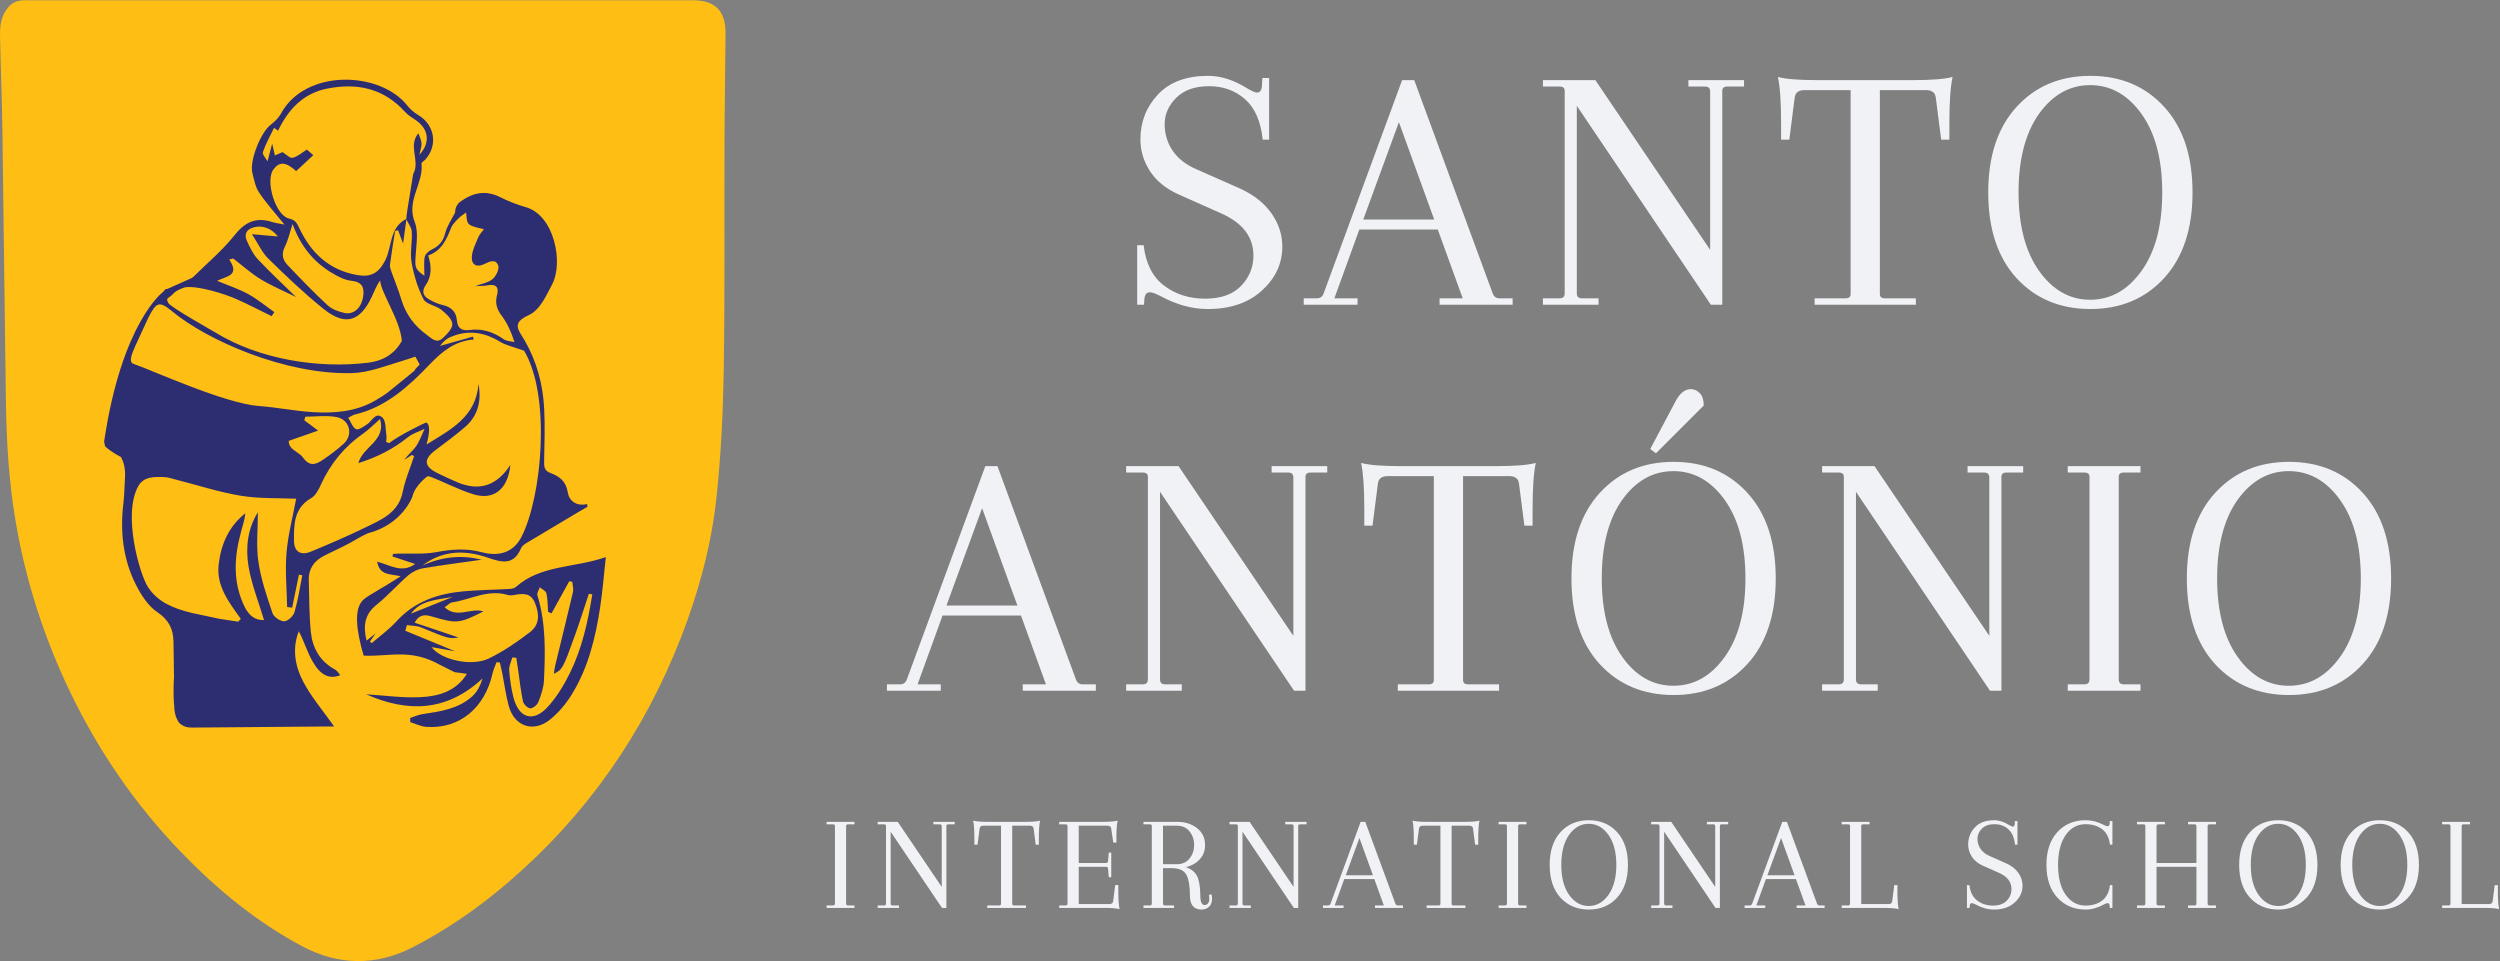
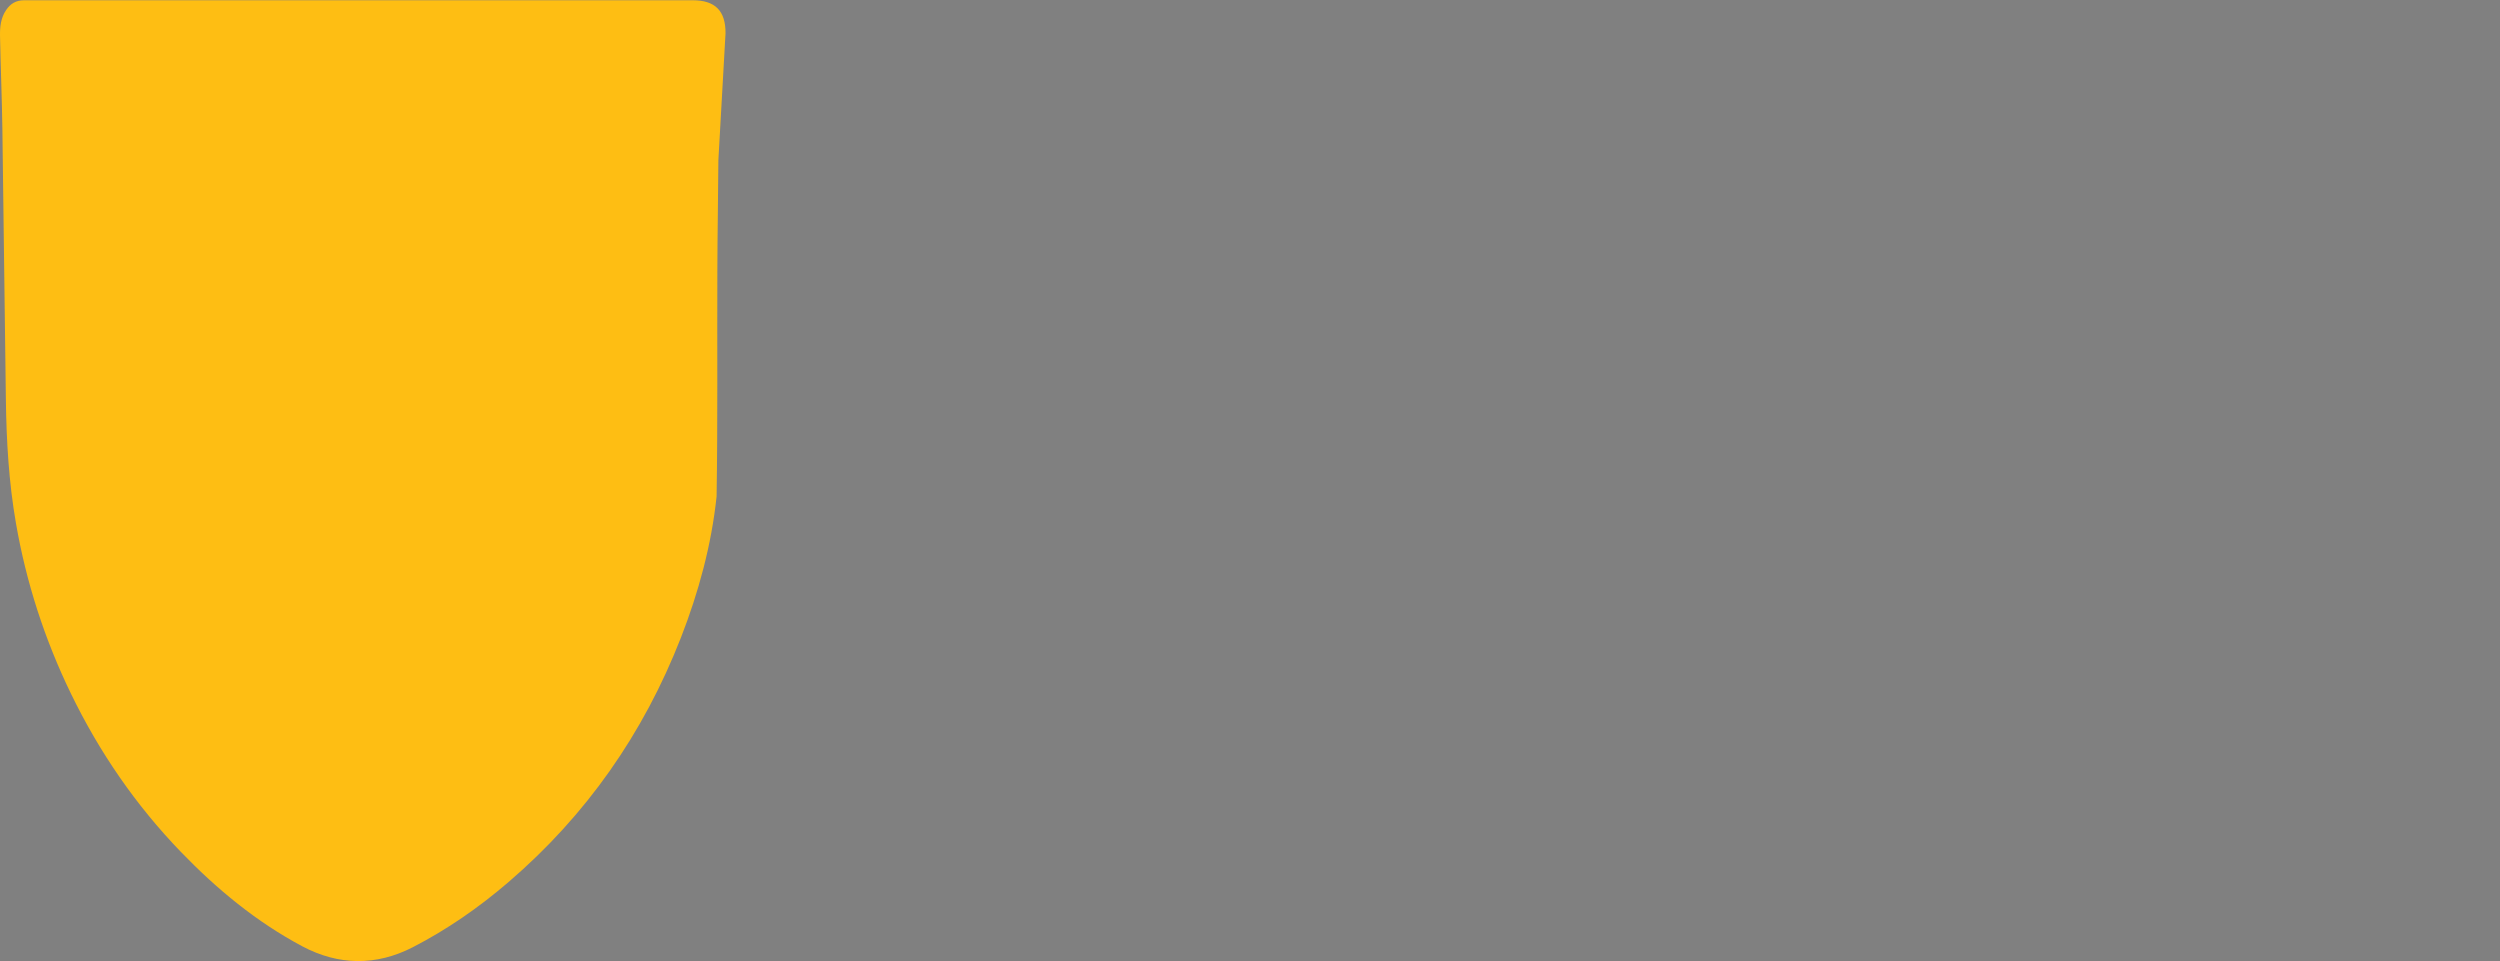
<svg xmlns="http://www.w3.org/2000/svg" width="411" height="158" viewBox="0 0 411 158" version="1.1" xml:space="preserve" style="fill-rule:evenodd;clip-rule:evenodd;stroke-linejoin:round;stroke-miterlimit:2;">
  <rect x="0" y="0" width="411" height="158" fill="#808080" stroke="none" />
-   <path d="M119.276,5.47c0.025,-3.711 -1.732,-5.428 -5.385,-5.426c-18.07,0.004 -36.141,0.002 -54.207,0.002c0,0.155 0,-0.158 0,-0c-18.545,-0 -37.185,0.014 -55.73,-0.001c-1.31,0 -2.232,0.552 -2.942,1.6c-0.883,1.296 -1.037,2.757 -1.009,4.268c0.098,4.974 0.321,10.41 0.39,15.388c0.204,14.812 0.387,29.625 0.574,44.44c0.088,6.782 0.484,13.528 1.647,20.234c1.692,9.791 4.724,19.14 9.049,28.061c4.665,9.617 10.653,18.336 18.092,26.037c5.913,6.124 12.427,11.505 19.961,15.51c5.945,3.156 12.132,3.239 18.137,0.145c5.658,-2.908 10.875,-6.537 15.713,-10.687c12.832,-11.01 22.222,-24.46 28.366,-40.185c2.926,-7.496 5.031,-15.255 5.876,-23.243c0.73,-6.921 1.066,-13.907 1.176,-20.871c0.197,-12.384 0.077,-24.774 0.124,-37.162c0.018,-6.036 0.135,-12.071 0.168,-18.11" style="fill:#febe13;" />
-   <path d="M87.927,99.074c0.824,1.989 0.753,3.659 -0.806,4.854c-2.124,1.622 -4.365,3.178 -6.766,4.327c-2.853,1.372 -7.859,0.222 -9.402,-1.868c1.521,0.267 2.95,0.517 3.847,0.674c-2.43,-1.002 -5.297,-2.186 -8.165,-3.366c0.086,-0.31 0.173,-0.619 0.26,-0.932c0.78,0.12 1.623,0.095 2.332,0.383c4.527,1.858 4.515,1.88 6.158,1.655c-1.989,-0.674 -4.543,-1.532 -7.228,-2.437c0.84,-1.476 1.833,-1.305 2.853,-1.007c4.118,1.201 4.466,1.171 8.465,-0.84c-2.038,-0.693 -4.318,1.253 -6.385,-0.685c0.548,-0.367 0.862,-0.743 1.221,-0.795c3.038,-0.444 5.9,-2.211 9.136,-1.23c0.333,0.103 0.738,0.072 1.093,0.008c1.386,-0.248 2.691,-0.405 3.387,1.259m0.813,-2.531c0.379,0.332 1.001,0.604 1.088,0.997c0.224,0.985 0.199,2.025 0.275,3.042c0.191,0.087 0.38,0.174 0.566,0.262c0.972,-1.759 1.943,-3.519 2.912,-5.274c0.165,0.02 0.332,0.043 0.497,0.067c0.047,0.571 0.238,1.179 0.114,1.713c-0.941,4.046 -1.953,8.082 -2.93,12.118c-0.1,0.41 -0.135,0.83 -0.209,1.301c1.389,-0.668 1.489,-0.811 3.454,-6.284c0.819,-2.273 1.538,-4.583 2.306,-6.877c0.185,0.032 0.373,0.065 0.562,0.103c-0.712,4.446 -1.669,8.855 -3.677,12.929c-0.987,2.007 -2.193,4 -3.701,5.627c-2.343,2.532 -4.689,1.797 -5.575,-1.57c-0.386,-1.47 -0.594,-3.005 -0.71,-4.526c-0.05,-0.679 0.329,-1.389 0.51,-2.083c0.219,0.015 0.44,0.033 0.659,0.05c0.095,0.658 0.201,1.313 0.295,1.969c0.257,1.743 0.436,3.499 0.81,5.215c0.104,0.471 0.782,1.125 1.201,1.131c0.449,0.005 1.131,-0.569 1.321,-1.041c0.444,-1.125 0.862,-2.329 0.919,-3.522c0.223,-4.709 0.333,-9.426 -1.072,-14.024c-0.116,-0.367 0.244,-0.879 0.385,-1.323m-14.338,1.599c-2.53,1.013 -4.685,1.879 -6.849,2.746c1.557,-2.148 4.063,-2.262 6.849,-2.746m8.416,-42.367c-1.735,-1.22 -3.587,-1.815 -5.702,-1.517c-1.185,0.166 -1.895,-0.319 -1.997,-1.557c-0.122,-1.484 -0.951,-2.249 -2.388,-2.569c-0.762,-0.168 -1.5,-0.528 -2.189,-0.912c-0.947,-0.529 -1.264,-1.303 -0.583,-2.29c1.025,-1.485 1.032,-3.08 0.436,-4.933c2.144,-0.726 2.983,-2.533 3.762,-4.522c0.288,-0.736 0.969,-1.322 1.61,-1.923l0.82,-0.588c0.017,0 0.03,0.003 0.048,0.003c0.151,2.081 0.151,2.081 2.927,2.709c-0.35,0.488 -0.732,0.85 -0.914,1.298c-0.428,1.051 -0.998,2.124 -1.078,3.22c-0.095,1.355 0.824,1.831 2.046,1.22c0.891,-0.451 1.909,-0.896 2.3,0.267c0.194,0.592 -0.371,1.74 -0.94,2.207c-0.735,0.6 -1.824,0.763 -2.847,1.148c0.672,-0.038 1.354,0.007 2.007,-0.123c1.375,-0.283 1.936,0.282 1.588,1.566c-0.355,1.313 -0.077,2.32 0.734,3.397c0.898,1.196 1.55,2.574 2.125,4.362c-0.596,-0.146 -1.301,-0.135 -1.765,-0.463m-10.073,-0.15c-0.981,0.899 -1.792,-0.008 -2.571,-0.569c-2.043,-1.482 -3.471,-3.384 -4.198,-5.839c-0.449,-1.516 -1.076,-2.979 -1.598,-4.474c-0.139,-0.399 -0.318,-0.844 -0.264,-1.236c0.239,-1.855 0.551,-3.699 0.844,-5.547c0.162,-0.034 0.326,-0.069 0.49,-0.106c0.257,0.702 0.518,1.395 0.818,2.193c0.188,-1.351 0.367,-2.663 0.549,-3.976c-0.01,-0.019 -0.02,-0.038 -0.029,-0.057c0,-0.008 0.001,-0.016 0.003,-0.023c-2.829,1.44 -2.293,4.615 -3.499,6.895c-1.087,2.045 -2.341,2.728 -4.593,2.328c-4.629,-0.822 -7.605,-3.674 -9.526,-7.786c-0.363,-0.765 -0.627,-1.269 -1.657,-1.501c-2.231,-0.503 -3.942,-6.208 -2.569,-8.058c0.988,-1.334 2.02,-1.288 3.746,0.26c0.869,-0.81 1.745,-1.626 2.816,-2.619c-0.553,-0.481 -0.989,-0.859 -1.059,-0.919c-0.918,0.568 -1.586,1.197 -2.352,1.356c-0.445,0.092 -1.046,-0.572 -1.649,-0.941c-0.249,0.107 -0.749,0.329 -1.254,0.549c-0.146,-0.645 -0.298,-1.292 -0.446,-1.938c-0.228,0.863 -0.457,1.728 -0.765,2.907c-0.263,-0.495 -0.892,-1.144 -0.76,-1.527c0.469,-1.374 1.203,-2.659 1.834,-3.98c0.216,0.158 0.437,0.316 0.657,0.471c1.668,-3.472 4.097,-6.115 8.026,-6.911c4.941,-1 9.348,-0.069 12.867,3.838c0.515,0.571 1.228,0.975 1.871,1.425c2.005,1.421 2.295,3.692 0.46,5.616c0.17,-0.796 0.394,-1.339 0.369,-1.874c-0.028,-0.523 -0.307,-1.03 -0.519,-1.678c-1.787,2.13 0.356,4.574 -0.857,6.686c-1.039,6.36 -1.048,6.41 -1.141,7.401c0.014,-0.007 0.026,-0.014 0.039,-0.022c-0.004,0.034 -0.008,0.068 -0.013,0.102c0.321,0.674 0.847,1.335 0.884,2.024c0.097,1.685 -0.314,3.424 -0.031,5.055c0.363,2.073 0.997,4.17 1.954,6.031c0.428,0.844 2.014,1.022 2.904,1.724c0.778,0.618 1.775,1.511 1.837,2.342c0.057,0.759 -0.902,1.727 -1.618,2.378m-5.483,6.042l-3.099,2.52c-0.676,0.579 -1.742,1.234 -2.496,1.674c-3.197,1.848 -6.744,2.106 -10.308,1.889c-2.912,-0.175 -5.788,-0.787 -8.701,-0.991c-5.745,-0.403 -17.931,-6.024 -20.657,-6.919c-1.271,-0.417 0.105,-2.52 2.354,-7.536c1.331,-2.627 1.766,-2.93 3.986,-1.095c5.736,4.745 18.548,10.416 29.528,10.129c2.739,-0.071 5.474,-1.172 8.206,-1.99c0.745,-0.222 1.478,-0.477 2.219,-0.716c0.141,0.257 0.561,1.051 0.7,1.302c-1.732,1.733 0.167,0.187 -1.732,1.733m-10.75,11.272c-1.069,0.982 -2.249,1.858 -3.452,2.669c-1.136,0.767 -2.145,1.155 -3.261,-0.402c-0.702,-0.983 -2.36,-1.252 -2.334,-2.726c1.674,-0.586 3.11,-1.089 4.834,-1.69c-1,-0.744 -1.635,-1.224 -2.273,-1.699c0.056,-0.195 0.114,-0.391 0.167,-0.586c1.72,-0 3.489,-0.255 5.144,0.064c2.17,0.419 2.775,2.912 1.175,4.37m3.285,-1.732c0.879,-0.61 1.634,-1.406 2.689,-2.325c1.02,3.634 -2.841,4.475 -3.572,7.261c3.174,-1.018 5.776,-2.356 8.128,-4.252c0.785,-0.631 1.829,-0.931 2.758,-1.387c-0.453,0.959 -0.801,1.99 -1.395,2.853c-0.538,0.781 -1.34,1.383 -1.914,2.225c0.404,-0.265 0.81,-0.526 1.219,-0.791c0.124,0.067 0.247,0.133 0.373,0.199c-0.636,1.935 -1.47,3.828 -1.859,5.81c-0.698,3.549 -3.585,4.655 -6.263,5.964c-2.905,1.42 -5.885,2.695 -8.874,3.932c-1.614,0.666 -2.721,0.031 -2.747,-1.723c-0.038,-2.685 -0.056,-5.423 2.809,-7.079c0.714,-0.413 1.223,-1.367 1.589,-2.178c1.58,-3.491 3.905,-6.322 7.059,-8.509m-11.377,29.416c-0.192,0.653 -1.101,1.508 -1.69,1.514c-0.659,0.013 -1.721,-0.709 -1.929,-1.337c-0.933,-2.767 -1.903,-5.574 -2.318,-8.449c-0.386,-2.654 -0.084,-5.407 -0.084,-8.127c-1.689,2.681 -2.044,5.796 -1.547,8.845c0.488,2.966 1.648,5.818 2.558,8.871c-1.445,0.068 -2.465,-0.759 -3.131,-2.066c-2.047,-4.069 -1.794,-8.279 -0.633,-12.518c0.269,-0.976 0.584,-1.937 0.697,-2.978c-2.738,2.158 -4.01,5.111 -4.393,8.43c-0.416,3.562 1.717,6.232 3.641,8.936c-0.139,0.148 -0.281,0.304 -0.421,0.457l-3.034,-0.457l-4.644,-0.987c-3.054,-0.752 -5.535,-1.8 -7.122,-4.185c-1.416,-2.116 -4.246,-12.017 -1.626,-16.666c0.902,-1.601 2.694,-1.536 4.299,-1.466c0.658,0.03 1.315,0.265 1.965,0.43c3.538,0.901 7.032,2.051 10.621,2.636c3.046,0.502 6.197,0.354 9.062,0.48c-0.56,3.037 -1.342,5.96 -1.589,8.928c-0.242,2.938 0.047,5.919 0.105,8.884c0.279,0.032 0.553,0.064 0.83,0.096c0.367,-1.81 0.74,-3.615 1.108,-5.422c0.185,0.034 0.369,0.065 0.555,0.104c-0.406,2.022 -0.703,4.079 -1.28,6.047m-19.961,-52.309c0.362,-0.402 0.867,-0.709 1.943,-1.077c2.167,-0.326 6.664,1.116 8.573,1.978c1.921,0.863 3.792,1.839 5.687,2.761c0.148,-0.218 0.292,-0.442 0.441,-0.662c-1.419,-1 -2.767,-2.128 -4.28,-2.961c-1.532,-0.841 -3.218,-1.391 -5.125,-2.186c1.416,-0.751 3.85,-0.797 1.985,-3.496c0.216,-0.057 0.434,-0.118 0.65,-0.178c1.494,1.144 2.901,2.415 4.495,3.395c1.726,1.061 3.619,1.844 5.852,2.95c-2.368,-2.317 -4.42,-4.213 -6.323,-6.255c-0.767,-0.825 -1.279,-1.929 -1.758,-2.977c-0.492,-1.08 -0.12,-1.875 1.102,-2.229c1.263,-0.363 2.882,0.033 3.973,1.499c-1.195,-0.106 -2.383,-0.215 -4.252,-0.379c1.066,1.635 1.678,3.041 2.693,4.03c2.928,2.86 5.897,5.705 9.088,8.264c3.536,2.849 6.008,2.103 7.932,-2.03c0.425,-0.902 0.772,-1.835 1.359,-2.666c0.131,2.07 3.297,6.488 3.569,9.944c-1.22,2.241 -3.232,3.3 -5.437,3.576c-8.502,1.055 -18.213,-0.651 -25.157,-4.921c-0.647,-0.398 -7.396,-4.164 -7.798,-4.883c-0.511,-0.922 0.079,-0.709 0.788,-1.497m18.379,-7.766c0.539,-1.059 0.784,-2.266 1.265,-3.717c1.315,3.623 3.44,6.233 6.47,8.042c0.978,0.585 2.09,1.171 3.19,1.286c1.773,0.184 2.166,1.08 1.94,2.591c-0.266,1.818 -1.516,3.023 -3.056,2.702c-0.984,-0.209 -2.071,-0.606 -2.784,-1.266c-2.287,-2.113 -4.447,-4.36 -6.591,-6.618c-0.8,-0.839 -1.046,-1.827 -0.434,-3.02m36.97,56.272c-2.531,0.144 -5.071,0.163 -7.592,0.391c-4.236,0.388 -8.082,1.667 -11.065,4.971c-1.199,1.322 -2.69,2.377 -4.045,3.554c-0.094,-0.092 -0.187,-0.186 -0.281,-0.277c0.281,-0.404 0.558,-0.806 0.912,-1.323c-0.532,0.429 -0.952,0.765 -1.477,1.184c-0.554,-2.371 -0.371,-4.277 1.623,-5.873c1.86,-1.492 3.446,-3.313 5.253,-4.875c0.654,-0.561 1.551,-1.003 2.399,-1.141c3.239,-0.554 6.502,-0.964 9.648,-1.412c-3.244,-0.835 -6.527,-0.499 -9.727,0.942c3.304,-2.509 6.984,-2.561 10.627,-1.317c2.395,0.818 4.353,1.387 5.587,-1.535c0.15,-0.36 0.569,-0.65 0.933,-0.866c2.814,-1.698 5.643,-3.374 8.467,-5.054c0.505,-0.297 1.007,-0.578 1.511,-0.87c-0.015,-0.15 -0.033,-0.303 -0.05,-0.454c-1.799,0.422 -2.974,-0.554 -3.191,-1.934c-0.294,-1.851 -1.385,-2.635 -2.86,-3.177c-0.95,-0.352 -1.044,-0.974 -1.025,-1.853c0.058,-2.929 0.16,-5.867 0.005,-8.79c-0.21,-3.954 -1.232,-7.75 -3.231,-11.185c-0.973,-1.665 -2.182,-2.797 0.631,-4.083c1.927,-0.88 2.844,-3.078 3.909,-5.076c1.904,-3.578 0.361,-11.347 -4.281,-12.697c-1.457,-0.426 -2.904,-0.973 -4.258,-1.658c-2.363,-1.187 -4.415,-0.751 -6.356,0.606c-0.111,0.067 -0.208,0.14 -0.296,0.216c-0.081,0.06 -0.161,0.118 -0.241,0.182c0.016,0.001 0.025,0.008 0.037,0.013c-0.606,0.674 -0.554,1.511 -0.554,1.511c-0.561,1.129 -1.326,2.202 -1.626,3.394c-0.338,1.342 -1.028,2.119 -2.217,2.692c-0.481,0.234 -1.062,0.75 -1.152,1.222c-0.181,0.941 -0.05,1.942 -0.05,3.087c-1.474,-0.997 -1.545,-1.389 -1.474,-2.867c0.092,-2.003 0.565,-4.239 -0.125,-5.983c-1.403,-3.556 1.496,-6.342 1.12,-9.609c-0.018,-0.184 0.413,-0.409 0.618,-0.629c2.131,-2.376 1.56,-5.738 -1.192,-7.36c-0.654,-0.388 -1.275,-0.915 -1.742,-1.51c-4.432,-5.676 -16.758,-6.163 -20.81,1.329c-0.386,0.709 -1.037,1.32 -1.691,1.818c-1.621,1.245 -3.488,5.918 -2.989,7.906c0.273,1.102 0.494,2.304 1.104,3.22c1.138,1.713 2.541,3.249 4.171,5.271c-1.066,-0.218 -1.544,-0.272 -1.99,-0.416c-2.606,-0.85 -4.434,-0.074 -6.181,2.124c-2.005,2.518 -4.518,4.628 -6.825,6.9c-0.201,0.197 -0.516,0.296 -0.788,0.418c-1.183,0.537 -2.369,1.064 -3.482,1.562c-0.083,-0 -0.166,-0.003 -0.251,-0.005l-0.484,0.53c-0,-0 -6.738,4.983 -9.646,24.562c0.052,0.26 0.098,0.518 0.158,0.782l-0.001,0c1.199,1.092 2.605,1.743 2.605,1.743c0.575,1.026 0.755,2.209 0.665,3.552c-0.091,1.347 -0.091,2.7 -0.255,4.035c-0.563,4.669 -0.072,9.207 2.051,13.412c0.859,1.695 2.015,3.512 3.537,4.528c1.904,1.272 2.608,2.791 2.645,4.845c0.038,1.953 0.067,3.907 0.085,5.862c-0.013,0.194 -0.177,2.51 0.024,4.578c0.019,1.068 0.218,1.912 0.588,2.52c0.15,0.292 0.33,0.515 0.548,0.64l0.016,0.004c0.454,0.359 1.039,0.533 1.749,0.51l0.024,0.007l7.843,-0.062c0.009,0.001 0.018,0.004 0.027,0.006c0.001,-0.003 0.002,-0.005 0.004,-0.007l15.498,-0.125c-1.843,-2.621 -3.774,-4.858 -5.101,-7.404c-1.328,-2.538 -1.82,-5.405 -0.707,-8.243c0.885,1.653 1.38,3.426 2.272,4.968c1.352,2.349 2.79,2.948 4.551,2.253c-0.3,-0.335 -0.513,-0.742 -0.852,-0.921c-2.499,-1.345 -3.73,-3.561 -3.995,-6.238c-0.272,-2.782 -0.241,-5.599 -0.33,-8.402c-0.063,-2.019 0.96,-3.323 2.724,-4.18c1.812,-0.884 3.664,-1.719 5.384,-2.764c0.474,-0.286 1.025,-0.558 1.59,-0.815l-0.002,0.002c5.75,-1.483 7.347,-6.062 7.347,-6.062c0.444,-1.891 2.481,-3.321 2.483,-3.323c0.183,0.008 0.36,0.032 0.521,0.097c2.33,0.914 4.564,2.105 6.948,2.852c3.38,1.06 5.742,-0.765 6.148,-4.82c-2.293,3.532 -5.203,4.351 -8.753,2.848c-1.069,-0.452 -2.116,-0.958 -3.166,-1.459c-2.329,-1.118 -2.416,-2.326 -0.346,-3.85c1.62,-1.197 3.23,-2.417 4.764,-3.722c2.185,-1.863 2.774,-4.313 2.257,-7.144c-0.384,5.372 -4.447,7.458 -8.546,9.977c0.659,-2.326 0.481,-3.497 -0.077,-3.612c-0.131,0.008 -4.551,2.153 -6.06,3.386c-0.165,-0.065 -0.338,-0.133 -0.503,-0.197c0.02,-0.351 0.103,-0.712 0.046,-1.052c-0.165,-1.02 -0.05,-2.405 -0.664,-2.962c-1.099,-0.985 -1.686,0.576 -2.486,1.098c-0.576,0.38 -1.412,1.004 -1.826,0.824c-0.566,-0.249 -0.84,-1.158 -1.303,-1.878c0.547,-0.274 0.802,-0.465 1.085,-0.533c5.14,-1.208 8.891,-4.664 12.33,-8.26c2.11,-2.204 4.166,-3.832 7.234,-4.077c-0.055,-0.154 -0.11,-0.308 -0.164,-0.466c-1.793,0.506 -3.59,1.014 -5.384,1.519c0.454,-0.604 0.977,-1.131 1.61,-1.412c2.85,-1.253 5.555,-0.912 8.217,0.715c1.017,0.622 2.27,0.864 3.98,1.485c4.46,7.425 2.948,23.983 -0.408,30.579c-1.261,2.482 -3.562,3.362 -6.586,2.545c-2.499,-0.671 -4.91,-0.477 -7.427,-0.007c-2.049,0.384 -4.204,0.187 -6.313,0.247c-0.269,0.01 -0.539,0.027 -0.808,0.038c-0.03,0.142 -0.064,0.282 -0.098,0.43c1.19,0.393 2.387,0.782 3.728,1.23c-2.192,1.615 -4.129,0.152 -6.233,-0.374c0.388,2.318 2.176,1.993 3.852,2.393c-3.007,1.981 -5.091,2.989 -6.056,3.8c-1.74,1.462 -1.193,5.275 -0.021,9.252c4.329,0.195 7.686,-1.227 12.622,1.555l2.205,1.104c0.326,0.162 0,-0 2.143,0.338c-1.773,2.884 -4.661,3.683 -7.611,3.831c-2.964,0.15 -5.964,-0.289 -8.945,-0.472c6.84,3.033 13.254,2.869 19.14,-2.61c-0.387,1.223 -0.904,2.222 -1.685,2.931c-2.294,2.094 -5.242,2.496 -8.165,2.931c-0.702,0.106 -1.37,0.42 -2.055,0.634c0.003,0.234 0.008,0.467 0.013,0.696c0.87,0.265 1.73,0.703 2.616,0.769c5.411,0.409 9.649,-3.057 10.918,-8.81c0.141,-0.628 0.438,-1.222 0.66,-1.829c0.183,0.027 0.37,0.057 0.549,0.086c0.137,0.623 0.288,1.251 0.412,1.879c0.338,1.735 0.563,3.506 1.024,5.207c0.914,3.389 4.045,4.494 6.797,2.279c1.397,-1.125 2.623,-2.593 3.572,-4.125c2.715,-4.396 3.91,-9.341 4.677,-14.387c0.39,-2.557 0.589,-5.141 0.927,-8.208c-5.268,1.829 -10.68,1.258 -14.788,4.91c-0.245,0.217 -0.664,0.306 -1.003,0.324" style="fill:#2d2e71;" />
-   <path d="M198.047,148.789c0.224,0 0.408,-0.093 0.55,-0.28c0.142,-0.187 0.213,-0.412 0.213,-0.674c0,-0.262 -0.022,-0.505 -0.067,-0.73l0.427,-0.067c0.06,0.224 0.089,0.471 0.089,0.741c0,0.539 -0.16,0.965 -0.482,1.28c-0.322,0.314 -0.738,0.471 -1.247,0.471c-1.272,0 -1.908,-0.771 -1.908,-2.312c-0,-1.542 -0.195,-2.676 -0.584,-3.402c-0.389,-0.726 -1.183,-1.089 -2.38,-1.089l-1.46,-0l0,5.815c0,0.21 0.105,0.315 0.315,0.315l1.504,-0l0,0.404l-5.03,-0l0,-0.404l1.056,-0c0.209,-0 0.314,-0.105 0.314,-0.315l-0,-12.754c-0,-0.18 -0.105,-0.269 -0.314,-0.269l-1.056,-0l0,-0.405l5.591,0c1.258,0 2.328,0.345 3.211,1.033c0.884,0.689 1.325,1.61 1.325,2.762c0,0.928 -0.288,1.711 -0.864,2.347c-0.577,0.636 -1.336,1.074 -2.279,1.313c1.062,0.36 1.736,1.003 2.021,1.931c0.224,0.764 0.336,1.67 0.336,2.718c0,1.047 0.24,1.571 0.719,1.571Zm148.808,0.472l-0.022,-0.314c-0.015,-0.315 -0.135,-0.472 -0.36,-0.472c-0.119,0 -0.336,0.082 -0.651,0.247c-0.973,0.539 -1.953,0.808 -2.941,0.808c-1.887,0 -3.432,-0.651 -4.637,-1.953c-1.205,-1.303 -1.808,-3.095 -1.808,-5.378c0,-2.283 0.595,-4.079 1.785,-5.389c1.19,-1.31 2.743,-1.965 4.66,-1.965c0.973,-0 1.946,0.247 2.919,0.741c0.314,0.165 0.539,0.247 0.673,0.247c0.225,-0 0.345,-0.157 0.36,-0.472l0.022,-0.381l0.427,-0l-0,3.884l-0.404,0c-0.135,-1.152 -0.566,-2.002 -1.292,-2.548c-0.726,-0.547 -1.628,-0.82 -2.705,-0.82c-1.363,0 -2.459,0.599 -3.29,1.796c-0.831,1.198 -1.246,2.837 -1.246,4.918c-0,2.081 0.419,3.713 1.257,4.895c0.838,1.183 1.931,1.774 3.279,1.774c1.077,0 1.979,-0.273 2.705,-0.819c0.726,-0.547 1.157,-1.396 1.292,-2.549l0.404,-0l-0,3.75l-0.427,-0Zm39.723,-1.684c-1.183,-1.303 -1.774,-3.099 -1.774,-5.389c-0,-2.291 0.595,-4.087 1.785,-5.39c1.19,-1.302 2.739,-1.953 4.648,-1.953c1.909,-0 3.458,0.651 4.648,1.953c1.19,1.303 1.785,3.099 1.785,5.39c0,2.29 -0.595,4.086 -1.785,5.389c-1.19,1.302 -2.739,1.953 -4.648,1.953c-1.909,0 -3.462,-0.651 -4.659,-1.953Zm-16.684,-0c-1.183,-1.303 -1.774,-3.099 -1.774,-5.389c-0,-2.291 0.595,-4.087 1.785,-5.39c1.19,-1.302 2.739,-1.953 4.648,-1.953c1.909,-0 3.458,0.651 4.648,1.953c1.19,1.303 1.785,3.099 1.785,5.39c0,2.29 -0.595,4.086 -1.785,5.389c-1.19,1.302 -2.739,1.953 -4.648,1.953c-1.909,0 -3.462,-0.651 -4.659,-1.953Zm-42.081,1.953c-0.988,0 -1.976,-0.269 -2.964,-0.808c-0.329,-0.165 -0.554,-0.247 -0.673,-0.247c-0.225,0 -0.345,0.157 -0.36,0.472l-0.022,0.314l-0.427,-0l0,-3.75l0.404,-0c0.135,1.153 0.566,2.002 1.292,2.549c0.726,0.546 1.586,0.819 2.582,0.819c0.995,0 1.751,-0.269 2.268,-0.808c0.516,-0.539 0.775,-1.175 0.775,-1.909c-0,-1.167 -0.674,-2.051 -2.021,-2.65l-2.672,-1.19c-0.809,-0.359 -1.415,-0.849 -1.819,-1.47c-0.405,-0.622 -0.607,-1.292 -0.607,-2.01c0,-1.093 0.367,-2.032 1.101,-2.818c0.733,-0.786 1.789,-1.179 3.166,-1.179c0.808,-0 1.639,0.269 2.492,0.808c0.285,0.165 0.479,0.247 0.584,0.247c0.195,0 0.3,-0.157 0.315,-0.471l0.022,-0.449l0.427,-0l-0,3.884l-0.405,0c-0.119,-1.152 -0.49,-2.002 -1.111,-2.548c-0.621,-0.547 -1.377,-0.82 -2.268,-0.82c-0.891,0 -1.579,0.243 -2.066,0.73c-0.486,0.486 -0.73,1.04 -0.73,1.662c0,0.621 0.169,1.178 0.506,1.672c0.336,0.494 0.834,0.884 1.493,1.168l2.694,1.19c0.899,0.404 1.576,0.932 2.033,1.583c0.456,0.651 0.684,1.351 0.684,2.1c0,1.063 -0.426,1.983 -1.279,2.762c-0.854,0.778 -1.991,1.167 -3.414,1.167Zm-71.271,-1.953c-1.183,-1.303 -1.774,-3.099 -1.774,-5.389c-0,-2.291 0.595,-4.087 1.785,-5.39c1.19,-1.302 2.739,-1.953 4.648,-1.953c1.909,-0 3.458,0.651 4.648,1.953c1.19,1.303 1.785,3.099 1.785,5.39c0,2.29 -0.595,4.086 -1.785,5.389c-1.19,1.302 -2.739,1.953 -4.648,1.953c-1.909,0 -3.462,-0.651 -4.659,-1.953Zm-82.409,1.684l-0,-0.404l1.055,-0c0.209,-0 0.314,-0.105 0.314,-0.315l0,-12.754c0,-0.18 -0.105,-0.269 -0.314,-0.269l-1.055,-0l-0,-0.405l7.118,0c1.182,0 2.013,-0.067 2.492,-0.202c-0.135,0.614 -0.202,1.467 -0.202,2.56l0,1.056l-0.516,-0l-0.337,-2.291c-0.03,-0.329 -0.24,-0.494 -0.629,-0.494l-4.715,0l-0,6.13l4.513,0c0.18,0 0.284,-0.105 0.314,-0.314l0.113,-1.392l0.404,-0l-0,4.042l-0.404,-0l-0.113,-1.393c-0.03,-0.209 -0.134,-0.314 -0.314,-0.314l-4.513,0l-0,6.13l5.029,0c0.39,0 0.599,-0.164 0.629,-0.494l0.337,-2.627l0.516,-0l0,1.055c0,1.318 0.068,2.283 0.203,2.897c-0.479,-0.135 -1.31,-0.202 -2.493,-0.202l-7.432,-0Zm227.355,-0l-0,-0.404l1.055,-0c0.21,-0 0.314,-0.105 0.314,-0.315l0,-12.754c0,-0.18 -0.104,-0.269 -0.314,-0.269l-1.055,-0l-0,-0.405l4.58,0l0,0.405l-1.055,-0c-0.21,-0 -0.314,0.089 -0.314,0.269l-0,12.844l4.468,0c0.389,0 0.599,-0.164 0.629,-0.494l0.337,-2.627l0.516,-0l0,1.055c0,1.318 0.068,2.283 0.202,2.897c-0.479,-0.135 -1.31,-0.202 -2.492,-0.202l-6.871,-0Zm-98.712,-0l0,-0.404l1.056,-0c0.209,-0 0.314,-0.105 0.314,-0.315l-0,-12.754c-0,-0.18 -0.105,-0.269 -0.314,-0.269l-1.056,-0l0,-0.405l4.581,0l0,0.405l-1.055,-0c-0.21,-0 -0.315,0.089 -0.315,0.269l0,12.844l4.469,0c0.389,0 0.599,-0.164 0.629,-0.494l0.336,-2.627l0.517,-0l-0,1.055c-0,1.318 0.067,2.283 0.202,2.897c-0.479,-0.135 -1.31,-0.202 -2.493,-0.202l-6.871,-0Zm-136.368,-13.518l0,12.844c0,0.18 0.105,0.27 0.314,0.27l1.954,-0l-0,0.404l-6.377,-0l-0,-0.404l1.953,-0c0.21,-0 0.315,-0.09 0.315,-0.27l-0,-12.844l-2.897,0c-0.389,0 -0.599,0.165 -0.629,0.494l-0.336,2.627l-0.517,0l0,-1.055c0,-1.317 -0.067,-2.283 -0.202,-2.897c0.479,0.135 1.31,0.202 2.492,0.202l6.018,0c1.183,0 2.014,-0.067 2.493,-0.202c-0.135,0.614 -0.202,1.58 -0.202,2.897l-0,1.055l-0.517,0l-0.337,-2.627c-0.029,-0.329 -0.239,-0.494 -0.628,-0.494l-2.897,0Zm64.243,13.518l-4.603,-0l0,-0.404l1.46,-0l-1.572,-4.334l-4.94,-0l-1.572,4.334l1.459,-0l0,0.404l-3.39,-0l-0,-0.404l0.831,-0c0.209,-0 0.351,-0.105 0.426,-0.315l4.94,-13.428l0.764,0l4.94,13.428c0.075,0.21 0.217,0.315 0.426,0.315l0.831,-0l0,0.404Zm-75.785,-0l-8.443,-12.53l0,11.811c0,0.21 0.105,0.315 0.315,0.315l1.055,-0l-0,0.404l-3.503,-0l0,-0.404l1.055,-0c0.21,-0 0.315,-0.105 0.315,-0.315l-0,-12.754c-0,-0.18 -0.105,-0.269 -0.315,-0.269l-1.055,-0l0,-0.405l3.301,0l7.23,10.689l0,-9.97c0,-0.21 -0.104,-0.314 -0.314,-0.314l-1.055,-0l-0,-0.405l3.503,0l-0,0.405l-1.056,-0c-0.209,-0 -0.314,0.089 -0.314,0.269l-0,13.473l-0.719,-0Zm92.873,-0.719l0,-12.754c0,-0.18 -0.104,-0.269 -0.314,-0.269l-1.055,-0l-0,-0.405l4.58,0l0,0.405l-1.055,-0c-0.209,-0 -0.314,0.089 -0.314,0.269l-0,12.754c-0,0.21 0.105,0.315 0.314,0.315l1.055,-0l0,0.404l-4.58,-0l-0,-0.404l1.055,-0c0.21,-0 0.314,-0.105 0.314,-0.315Zm-35.029,0.719l-8.443,-12.53l-0,11.811c-0,0.21 0.105,0.315 0.314,0.315l1.056,-0l-0,0.404l-3.503,-0l-0,-0.404l1.055,-0c0.21,-0 0.314,-0.105 0.314,-0.315l0,-12.754c0,-0.18 -0.104,-0.269 -0.314,-0.269l-1.055,-0l-0,-0.405l3.301,0l7.23,10.689l-0,-9.97c-0,-0.21 -0.105,-0.314 -0.314,-0.314l-1.056,-0l0,-0.405l3.503,0l0,0.405l-1.055,-0c-0.21,-0 -0.315,0.089 -0.315,0.269l0,13.473l-0.718,-0Zm-75.448,-0.719l-0,-12.754c-0,-0.18 -0.105,-0.269 -0.315,-0.269l-1.055,-0l-0,-0.405l4.581,0l-0,0.405l-1.056,-0c-0.209,-0 -0.314,0.089 -0.314,0.269l-0,12.754c-0,0.21 0.105,0.315 0.314,0.315l1.056,-0l-0,0.404l-4.581,-0l-0,-0.404l1.055,-0c0.21,-0 0.315,-0.105 0.315,-0.315Zm162.707,0.719l-4.603,-0l0,-0.404l1.46,-0l-1.572,-4.334l-4.94,-0l-1.572,4.334l1.46,-0l-0,0.404l-3.391,-0l-0,-0.404l0.831,-0c0.209,-0 0.351,-0.105 0.426,-0.315l4.94,-13.428l0.764,0l4.94,13.428c0.075,0.21 0.217,0.315 0.427,0.315l0.83,-0l0,0.404Zm-17.941,-0l-8.443,-12.53l-0,11.811c-0,0.21 0.105,0.315 0.314,0.315l1.056,-0l-0,0.404l-3.503,-0l-0,-0.404l1.055,-0c0.21,-0 0.314,-0.105 0.314,-0.315l0,-12.754c0,-0.18 -0.104,-0.269 -0.314,-0.269l-1.055,-0l-0,-0.405l3.301,0l7.23,10.689l0,-9.97c0,-0.21 -0.105,-0.314 -0.314,-0.314l-1.056,-0l0,-0.405l3.503,0l0,0.405l-1.055,-0c-0.21,-0 -0.314,0.089 -0.314,0.269l-0,13.473l-0.719,-0Zm-43.383,-13.518l0,12.844c0,0.18 0.105,0.27 0.315,0.27l1.953,-0l0,0.404l-6.377,-0l-0,-0.404l1.954,-0c0.209,-0 0.314,-0.09 0.314,-0.27l-0,-12.844l-2.897,0c-0.389,0 -0.599,0.165 -0.628,0.494l-0.337,2.627l-0.517,0l0,-1.055c0,-1.317 -0.067,-2.283 -0.202,-2.897c0.479,0.135 1.31,0.202 2.493,0.202l6.018,0c1.182,0 2.013,-0.067 2.492,-0.202c-0.135,0.614 -0.202,1.58 -0.202,2.897l-0,1.055l-0.517,0l-0.336,-2.627c-0.03,-0.329 -0.24,-0.494 -0.629,-0.494l-2.897,0Zm122.446,12.799l0,-6.04l-6.556,0l-0,6.04c-0,0.21 0.104,0.315 0.314,0.315l1.055,-0l0,0.404l-4.58,-0l-0,-0.404l1.055,-0c0.21,-0 0.314,-0.105 0.314,-0.315l0,-12.754c0,-0.18 -0.104,-0.269 -0.314,-0.269l-1.055,-0l-0,-0.405l4.58,0l0,0.405l-1.055,-0c-0.21,-0 -0.314,0.104 -0.314,0.314l-0,6.04l6.556,0l0,-6.04c0,-0.21 -0.104,-0.314 -0.314,-0.314l-1.055,-0l-0,-0.405l4.58,0l0,0.405l-1.055,-0c-0.209,-0 -0.314,0.089 -0.314,0.269l-0,12.754c-0,0.21 0.105,0.315 0.314,0.315l1.055,-0l0,0.404l-4.58,-0l-0,-0.404l1.055,-0c0.21,-0 0.314,-0.105 0.314,-0.315Zm-103.135,-11.294c-0.853,1.212 -1.28,2.859 -1.28,4.94c0,2.08 0.431,3.727 1.292,4.94c0.86,1.212 1.934,1.819 3.222,1.819c1.287,-0 2.365,-0.607 3.233,-1.819c0.869,-1.213 1.303,-2.86 1.303,-4.94c-0,-2.081 -0.434,-3.728 -1.303,-4.94c-0.868,-1.213 -1.946,-1.819 -3.233,-1.819c-1.288,-0 -2.365,0.606 -3.234,1.819Zm130.036,-0c-0.853,1.212 -1.28,2.859 -1.28,4.94c0,2.08 0.431,3.727 1.292,4.94c0.86,1.212 1.934,1.819 3.222,1.819c1.287,-0 2.365,-0.607 3.233,-1.819c0.869,-1.213 1.303,-2.86 1.303,-4.94c-0,-2.081 -0.434,-3.728 -1.303,-4.94c-0.868,-1.213 -1.946,-1.819 -3.233,-1.819c-1.288,-0 -2.365,0.606 -3.234,1.819Zm-16.684,-0c-0.853,1.212 -1.28,2.859 -1.28,4.94c0,2.08 0.431,3.727 1.292,4.94c0.86,1.212 1.934,1.819 3.222,1.819c1.287,-0 2.365,-0.607 3.233,-1.819c0.869,-1.213 1.303,-2.86 1.303,-4.94c-0,-2.081 -0.434,-3.728 -1.303,-4.94c-0.868,-1.213 -1.946,-1.819 -3.233,-1.819c-1.288,-0 -2.365,0.606 -3.234,1.819Zm-147.82,0.516l-2.245,6.13l4.468,0l-2.223,-6.13Zm69.318,0l-2.245,6.13l4.468,0l-2.223,-6.13Zm-99.34,-2.021l-2.268,0l0,6.332l2.268,0c0.898,0 1.598,-0.314 2.1,-0.943c0.501,-0.628 0.752,-1.369 0.752,-2.223c-0,-0.853 -0.251,-1.594 -0.752,-2.223c-0.502,-0.629 -1.202,-0.943 -2.1,-0.943Zm69.512,-26.58c-3.087,-3.4 -4.63,-8.089 -4.63,-14.067c-0,-5.979 1.553,-10.668 4.659,-14.068c3.107,-3.399 7.151,-5.099 12.133,-5.099c4.983,-0 9.027,1.7 12.133,5.099c3.107,3.4 4.66,8.089 4.66,14.068c0,5.978 -1.553,10.667 -4.66,14.067c-3.106,3.399 -7.15,5.099 -12.133,5.099c-4.982,0 -9.036,-1.7 -12.162,-5.099Zm101.167,-0c-3.087,-3.4 -4.63,-8.089 -4.63,-14.067c-0,-5.979 1.553,-10.668 4.659,-14.068c3.107,-3.399 7.151,-5.099 12.133,-5.099c4.983,-0 9.027,1.7 12.133,5.099c3.107,3.4 4.66,8.089 4.66,14.068c0,5.978 -1.553,10.667 -4.66,14.067c-3.106,3.399 -7.15,5.099 -12.133,5.099c-4.982,0 -9.036,-1.7 -12.162,-5.099Zm-151.399,4.396l-22.038,-32.707l-0,30.831c-0,0.547 0.273,0.821 0.82,0.821l2.755,-0l-0,1.055l-9.144,-0l0,-1.055l2.755,-0c0.547,-0 0.821,-0.274 0.821,-0.821l-0,-33.292c-0,-0.469 -0.274,-0.704 -0.821,-0.704l-2.755,0l0,-1.055l8.616,0l18.874,27.9l0,-26.024c0,-0.547 -0.274,-0.821 -0.821,-0.821l-2.754,0l-0,-1.055l9.143,0l0,1.055l-2.755,0c-0.547,0 -0.82,0.235 -0.82,0.704l-0,35.168l-1.876,-0Zm130.767,-1.876l0,-33.292c0,-0.469 -0.273,-0.704 -0.82,-0.704l-2.755,0l-0,-1.055l11.957,0l-0,1.055l-2.755,0c-0.547,0 -0.821,0.235 -0.821,0.704l0,33.292c0,0.547 0.274,0.821 0.821,0.821l2.755,-0l-0,1.055l-11.957,-0l-0,-1.055l2.755,-0c0.547,-0 0.82,-0.274 0.82,-0.821Zm-163.356,1.876l-12.016,-0l0,-1.055l3.81,-0l-4.103,-11.313l-12.895,0l-4.103,11.313l3.81,-0l0,1.055l-8.85,-0l-0,-1.055l2.168,-0c0.547,-0 0.918,-0.274 1.114,-0.821l12.895,-35.051l1.993,0l12.895,35.051c0.195,0.547 0.566,0.821 1.113,0.821l2.169,-0l0,1.055Zm147.003,-0l-22.039,-32.707l0,30.831c0,0.547 0.274,0.821 0.821,0.821l2.755,-0l-0,1.055l-9.144,-0l-0,-1.055l2.755,-0c0.547,-0 0.82,-0.274 0.82,-0.821l0,-33.292c0,-0.469 -0.273,-0.704 -0.82,-0.704l-2.755,0l-0,-1.055l8.616,0l18.874,27.9l-0,-26.024c-0,-0.547 -0.274,-0.821 -0.821,-0.821l-2.755,0l0,-1.055l9.144,0l0,1.055l-2.755,0c-0.547,0 -0.82,0.235 -0.82,0.704l-0,35.168l-1.876,-0Zm-86.631,-35.286l0,33.527c0,0.469 0.274,0.704 0.821,0.704l5.099,-0l0,1.055l-16.646,-0l-0,-1.055l5.099,-0c0.547,-0 0.821,-0.235 0.821,-0.704l-0,-33.527l-7.561,0c-1.016,0 -1.563,0.43 -1.642,1.29l-0.879,6.858l-1.348,-0l0,-2.755c0,-3.439 -0.176,-5.959 -0.527,-7.561c1.25,0.351 3.419,0.527 6.506,0.527l15.708,0c3.087,0 5.256,-0.176 6.506,-0.527c-0.351,1.602 -0.527,4.122 -0.527,7.561l-0,2.755l-1.348,-0l-0.88,-6.858c-0.078,-0.86 -0.625,-1.29 -1.641,-1.29l-7.561,0Zm26.142,3.928c-2.228,3.165 -3.341,7.463 -3.341,12.895c-0,5.431 1.123,9.729 3.37,12.895c2.247,3.165 5.051,4.747 8.411,4.747c3.361,0 6.174,-1.582 8.44,-4.747c2.267,-3.166 3.4,-7.464 3.4,-12.895c0,-5.432 -1.133,-9.73 -3.4,-12.895c-2.266,-3.166 -5.079,-4.748 -8.44,-4.748c-3.36,-0 -6.174,1.582 -8.44,4.748Zm101.167,-0c-2.227,3.165 -3.341,7.463 -3.341,12.895c-0,5.431 1.123,9.729 3.37,12.895c2.247,3.165 5.051,4.747 8.411,4.747c3.361,0 6.174,-1.582 8.441,-4.747c2.266,-3.166 3.399,-7.464 3.399,-12.895c0,-5.432 -1.133,-9.73 -3.399,-12.895c-2.267,-3.166 -5.08,-4.748 -8.441,-4.748c-3.36,-0 -6.174,1.582 -8.44,4.748Zm-206.379,1.348l-5.861,16.001l11.664,0l-5.803,-16.001Zm109.842,-9.73l4.162,-7.854c0.703,-1.329 1.543,-1.993 2.52,-1.993c0.547,-0 1.036,0.224 1.466,0.674c0.429,0.449 0.644,1.123 0.644,2.022l-7.854,7.854l-0.938,-0.703Zm60.196,-28.115c-3.087,-3.4 -4.63,-8.089 -4.63,-14.068c-0,-5.978 1.553,-10.667 4.66,-14.067c3.106,-3.4 7.151,-5.099 12.133,-5.099c4.982,-0 9.026,1.699 12.133,5.099c3.106,3.4 4.66,8.089 4.66,14.067c-0,5.979 -1.554,10.668 -4.66,14.068c-3.107,3.399 -7.151,5.099 -12.133,5.099c-4.982,-0 -9.037,-1.7 -12.163,-5.099Zm-132.935,5.099c-2.579,-0 -5.158,-0.703 -7.737,-2.11c-0.86,-0.43 -1.446,-0.645 -1.759,-0.645c-0.586,0 -0.898,0.41 -0.937,1.231l-0.059,0.821l-1.114,-0l0,-9.789l1.055,0c0.352,3.009 1.475,5.226 3.371,6.653c1.895,1.426 4.142,2.139 6.74,2.139c2.599,0 4.572,-0.703 5.92,-2.11c1.348,-1.407 2.022,-3.067 2.022,-4.982c0,-3.048 -1.758,-5.354 -5.275,-6.917l-6.975,-3.106c-2.11,-0.938 -3.693,-2.218 -4.748,-3.839c-1.055,-1.622 -1.582,-3.371 -1.582,-5.246c-0,-2.853 0.957,-5.305 2.872,-7.356c1.915,-2.052 4.669,-3.077 8.264,-3.077c2.11,-0 4.279,0.703 6.506,2.11c0.743,0.43 1.251,0.644 1.524,0.644c0.508,0 0.782,-0.41 0.821,-1.23l0.059,-1.173l1.113,0l0,10.14l-1.055,0c-0.312,-3.008 -1.279,-5.226 -2.901,-6.652c-1.622,-1.426 -3.595,-2.14 -5.92,-2.14c-2.325,0 -4.123,0.635 -5.393,1.905c-1.27,1.27 -1.904,2.716 -1.904,4.338c-0,1.621 0.439,3.077 1.318,4.366c0.88,1.29 2.179,2.306 3.898,3.048l7.034,3.107c2.344,1.055 4.112,2.432 5.304,4.132c1.192,1.7 1.788,3.527 1.788,5.481c-0,2.774 -1.114,5.177 -3.341,7.209c-2.227,2.032 -5.197,3.048 -8.909,3.048Zm82.704,-0.703l-22.039,-32.707l-0,30.831c-0,0.547 0.273,0.821 0.82,0.821l2.755,-0l0,1.055l-9.143,-0l-0,-1.055l2.754,-0c0.547,-0 0.821,-0.274 0.821,-0.821l-0,-33.293c-0,-0.469 -0.274,-0.703 -0.821,-0.703l-2.754,0l-0,-1.055l8.616,-0l18.873,27.9l0,-26.024c0,-0.547 -0.273,-0.821 -0.82,-0.821l-2.755,0l-0,-1.055l9.144,-0l-0,1.055l-2.755,0c-0.547,0 -0.821,0.234 -0.821,0.703l0,35.169l-1.875,-0Zm-32.59,-0l-12.015,-0l-0,-1.055l3.809,-0l-4.102,-11.313l-12.895,0l-4.103,11.313l3.809,-0l0,1.055l-8.85,-0l-0,-1.055l2.169,-0c0.547,-0 0.918,-0.274 1.113,-0.821l12.895,-35.051l1.993,-0l12.895,35.051c0.195,0.547 0.567,0.821 1.114,0.821l2.168,-0l0,1.055Zm60.372,-35.286l0,33.527c0,0.469 0.274,0.704 0.821,0.704l5.099,-0l0,1.055l-16.646,-0l0,-1.055l5.099,-0c0.548,-0 0.821,-0.235 0.821,-0.704l0,-33.527l-7.561,0c-1.016,0 -1.563,0.43 -1.641,1.29l-0.879,6.857l-1.349,0l0,-2.754c0,-3.439 -0.175,-5.959 -0.527,-7.562c1.25,0.352 3.419,0.528 6.506,0.528l15.708,-0c3.087,-0 5.256,-0.176 6.507,-0.528c-0.352,1.603 -0.528,4.123 -0.528,7.562l0,2.754l-1.348,0l-0.879,-6.857c-0.078,-0.86 -0.625,-1.29 -1.641,-1.29l-7.562,0Zm26.142,3.927c-2.227,3.165 -3.341,7.464 -3.341,12.895c0,5.432 1.123,9.73 3.37,12.895c2.247,3.165 5.051,4.748 8.411,4.748c3.361,-0 6.174,-1.583 8.441,-4.748c2.266,-3.165 3.399,-7.463 3.399,-12.895c0,-5.431 -1.133,-9.73 -3.399,-12.895c-2.267,-3.165 -5.08,-4.747 -8.441,-4.747c-3.36,-0 -6.174,1.582 -8.44,4.747Zm-105.211,1.348l-5.862,16.002l11.664,-0l-5.802,-16.002Z" style="fill:#f1f2f6;fill-rule:nonzero;" />
+   <path d="M119.276,5.47c0.025,-3.711 -1.732,-5.428 -5.385,-5.426c-18.07,0.004 -36.141,0.002 -54.207,0.002c0,0.155 0,-0.158 0,-0c-18.545,-0 -37.185,0.014 -55.73,-0.001c-1.31,0 -2.232,0.552 -2.942,1.6c-0.883,1.296 -1.037,2.757 -1.009,4.268c0.098,4.974 0.321,10.41 0.39,15.388c0.204,14.812 0.387,29.625 0.574,44.44c0.088,6.782 0.484,13.528 1.647,20.234c1.692,9.791 4.724,19.14 9.049,28.061c4.665,9.617 10.653,18.336 18.092,26.037c5.913,6.124 12.427,11.505 19.961,15.51c5.945,3.156 12.132,3.239 18.137,0.145c5.658,-2.908 10.875,-6.537 15.713,-10.687c12.832,-11.01 22.222,-24.46 28.366,-40.185c2.926,-7.496 5.031,-15.255 5.876,-23.243c0.197,-12.384 0.077,-24.774 0.124,-37.162c0.018,-6.036 0.135,-12.071 0.168,-18.11" style="fill:#febe13;" />
</svg>